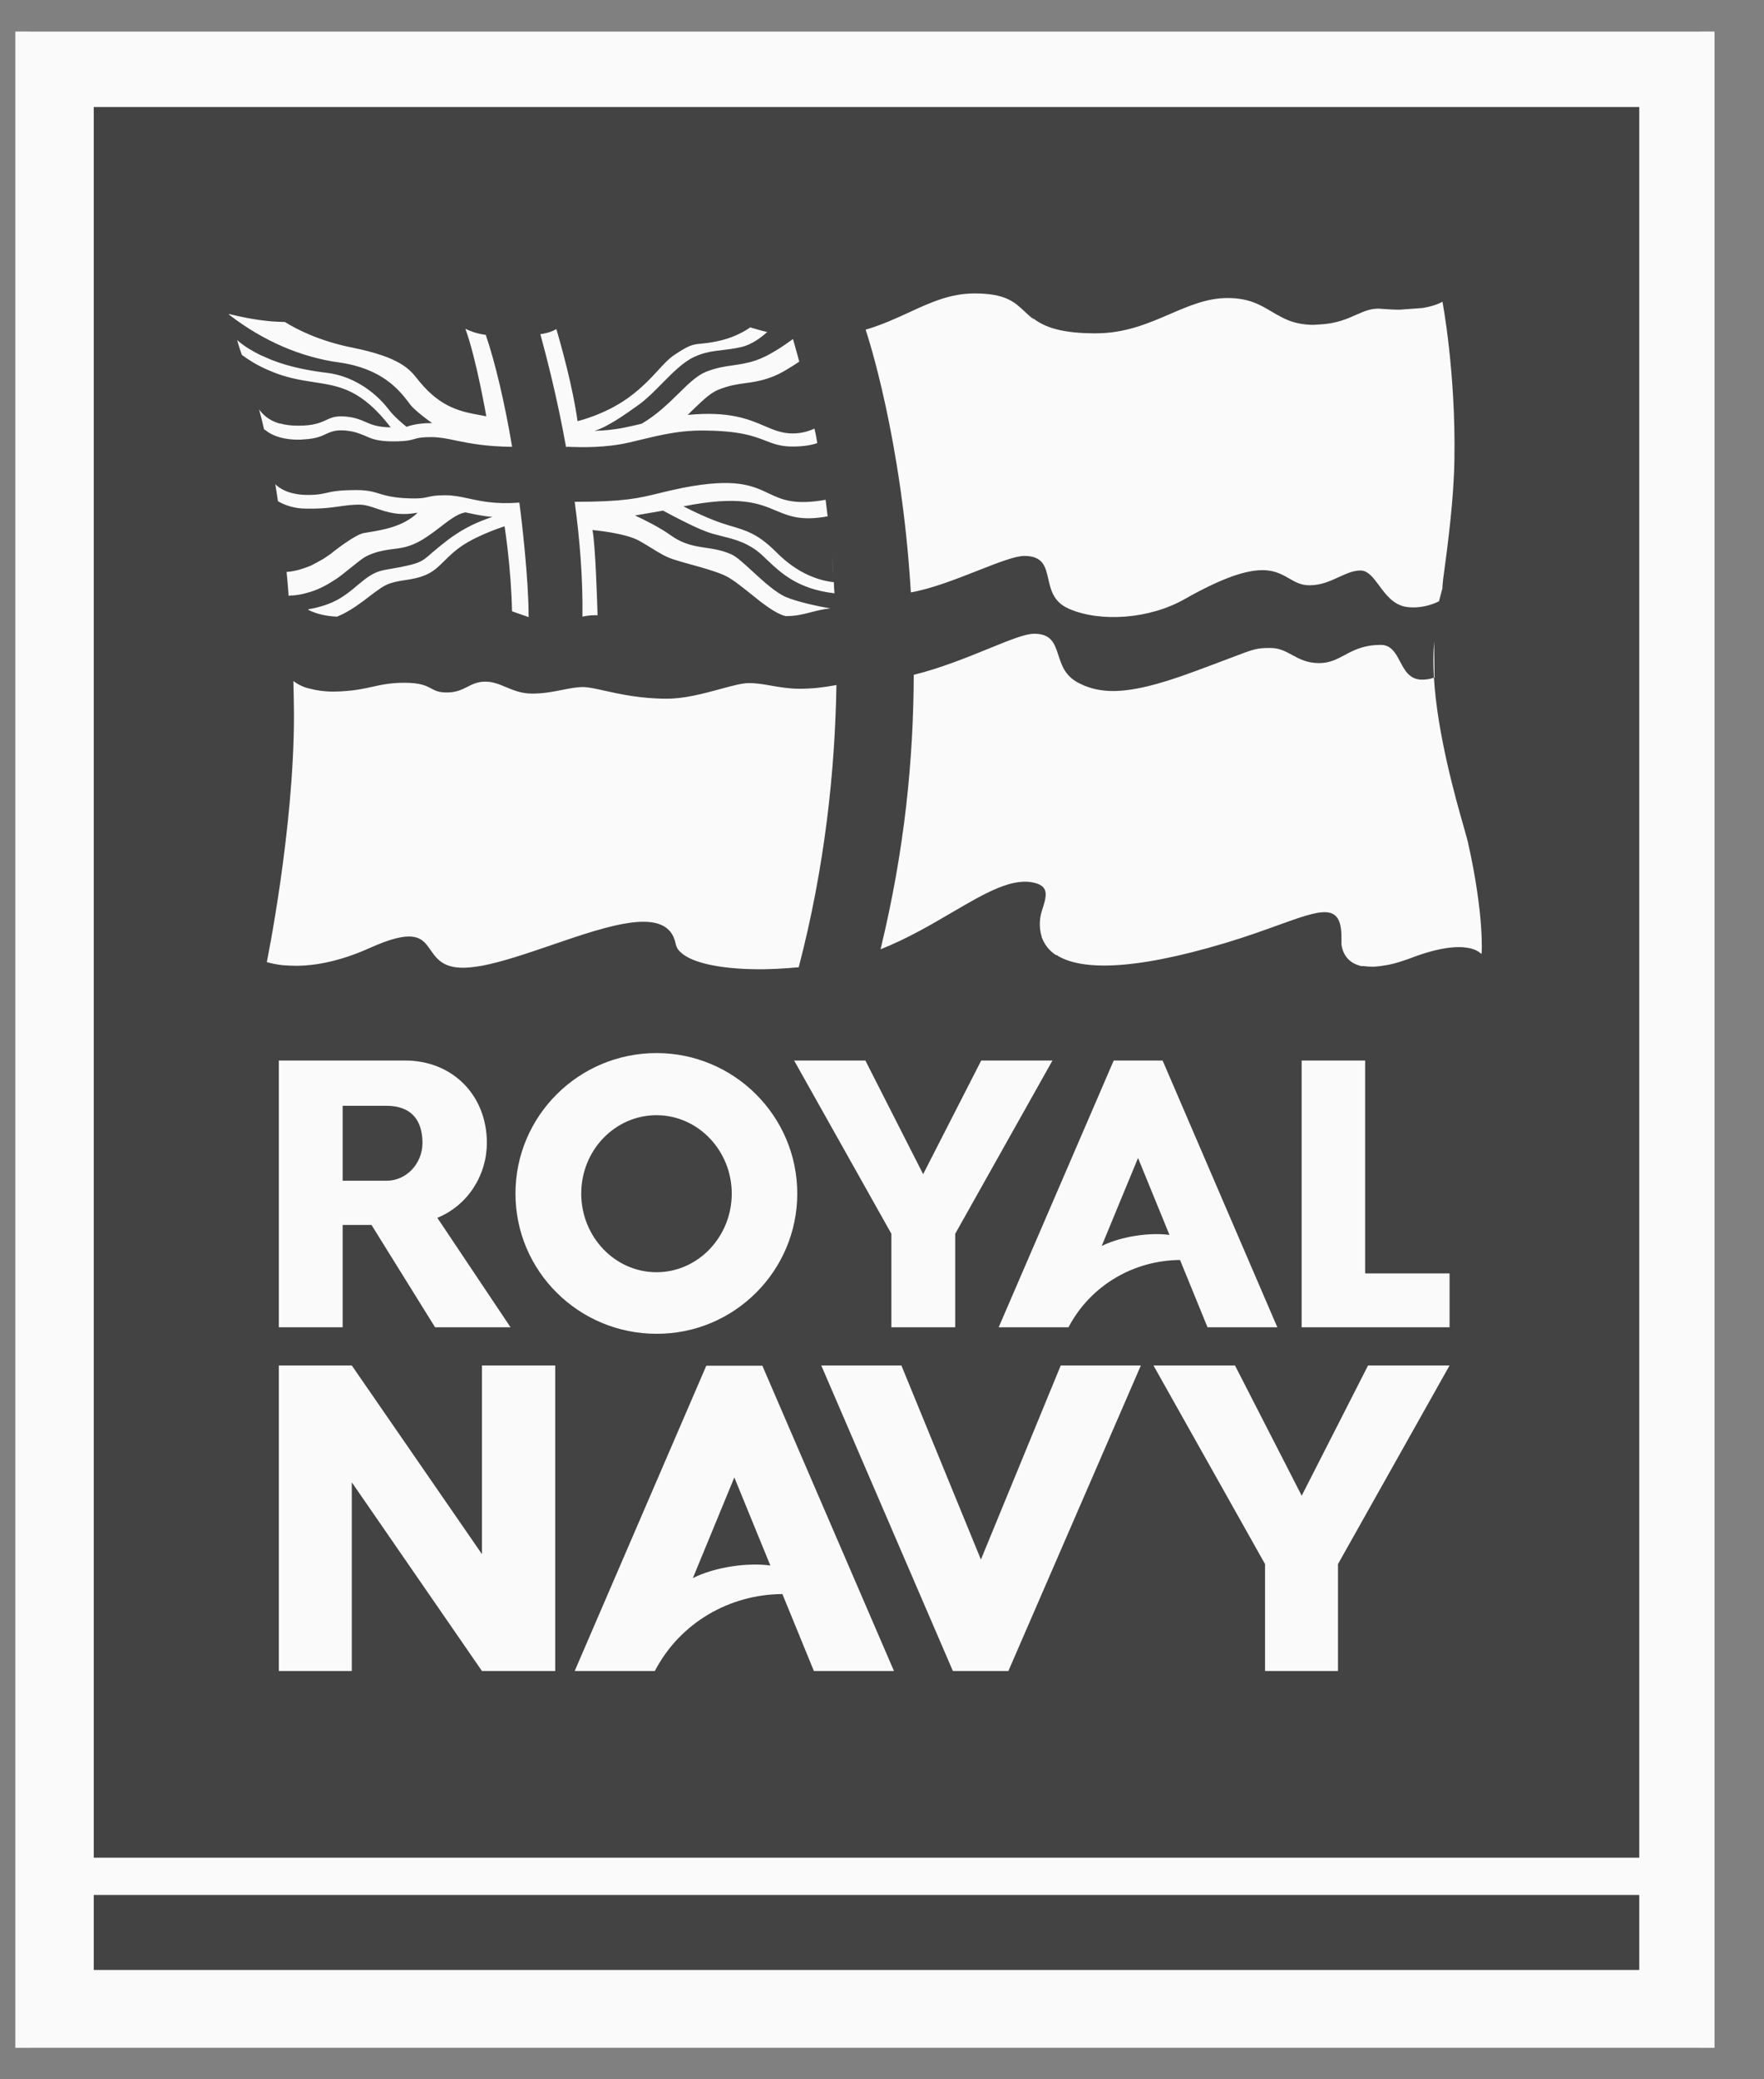
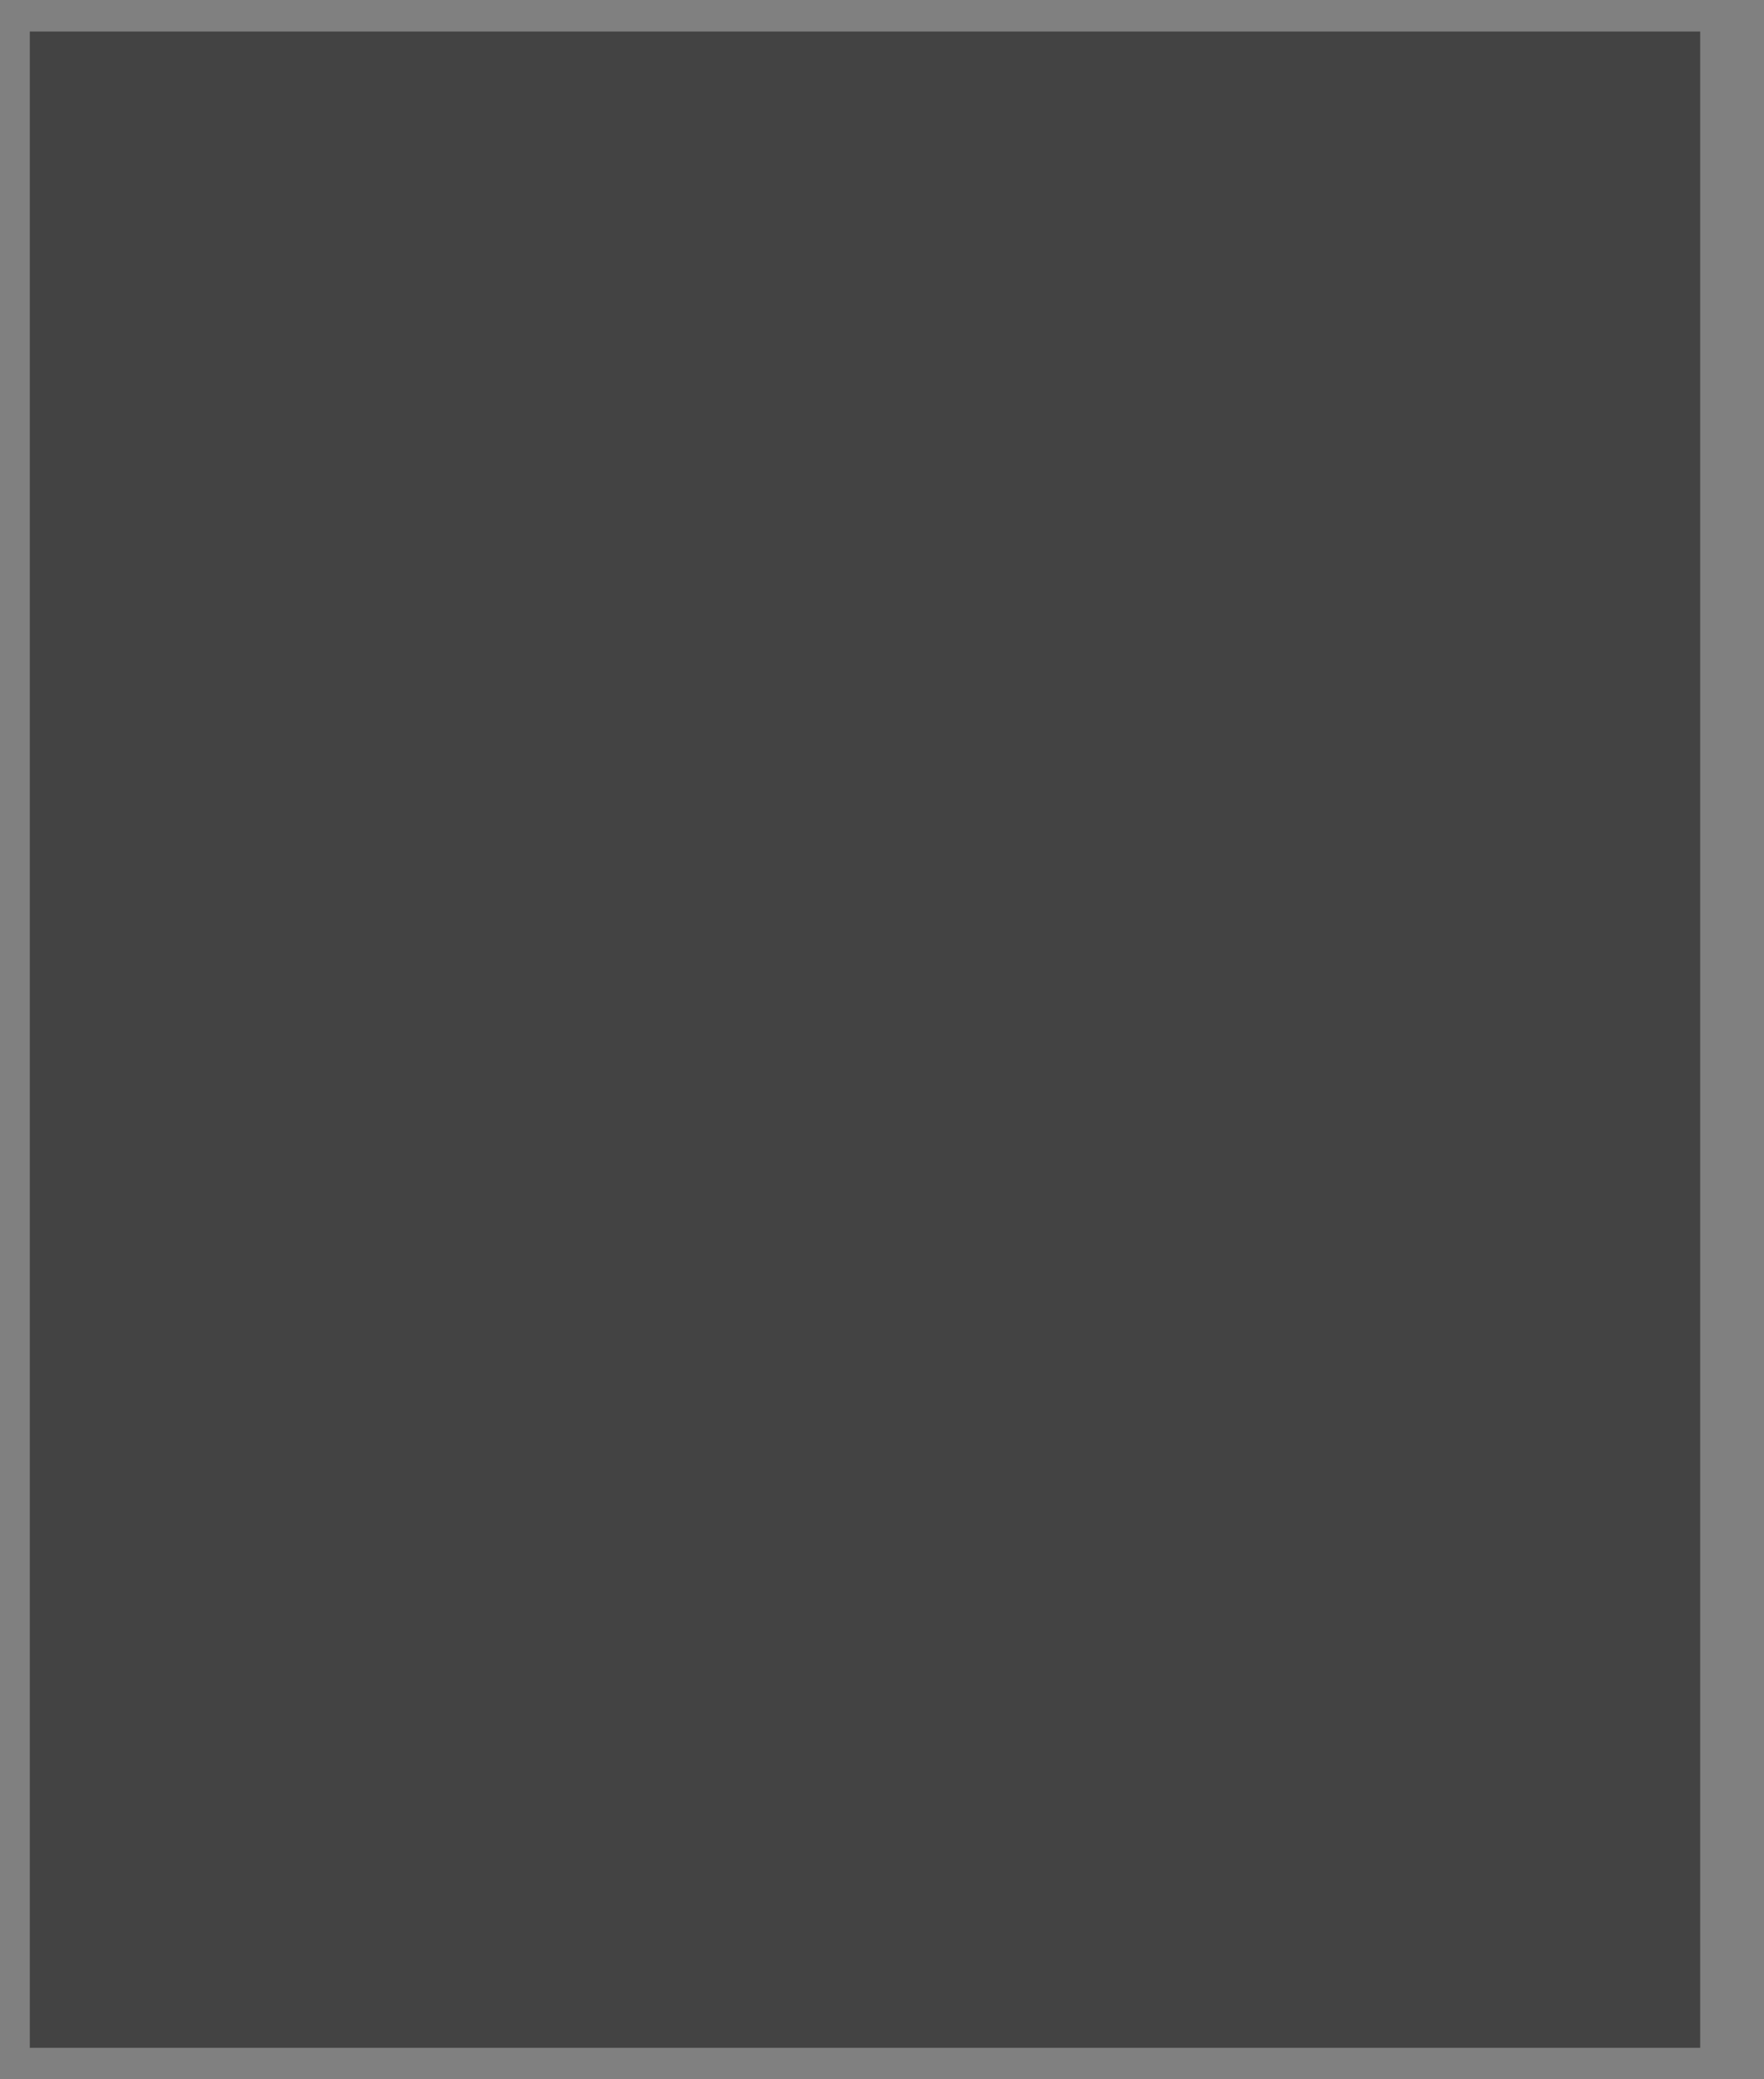
<svg xmlns="http://www.w3.org/2000/svg" width="28" height="33" viewBox="0 0 28 33" fill="none">
  <rect x="0" y="0" width="28" height="33" fill="#808080" stroke="none" />
  <g clip-path="url(#clip0_35_3142)">
-     <path d="M26.987 0.5H0.473V32.5H26.987V0.5Z" fill="#434343" />
-     <path fill-rule="evenodd" clip-rule="evenodd" d="M0.243 0.5V32.5H27.215V0.5H0.243ZM1.488 1.699H26.02V29.483H1.488V1.699ZM26.02 31.265H1.488V30.075H26.02V31.265ZM22.896 9.335C22.896 9.294 22.9 9.253 22.905 9.217V9.208C22.986 8.615 23.077 7.91 23.086 7.29C23.109 5.901 22.896 4.788 22.896 4.788C22.896 4.788 22.8 4.852 22.582 4.888L22.214 4.915C22.128 4.915 22.033 4.91 21.928 4.901C21.776 4.886 21.66 4.937 21.525 4.997C21.377 5.063 21.206 5.138 20.938 5.15C20.925 5.15 20.912 5.151 20.9 5.152C20.887 5.154 20.875 5.155 20.861 5.155H20.838H20.834H20.811H20.807C20.575 5.146 20.421 5.082 20.284 5.001L20.289 5.005C20.251 4.985 20.215 4.963 20.179 4.942C20 4.836 19.821 4.73 19.485 4.73C19.16 4.73 18.873 4.854 18.569 4.985C18.225 5.133 17.86 5.29 17.396 5.29H17.355C16.774 5.286 16.538 5.164 16.374 5.033C16.379 5.037 16.383 5.041 16.388 5.045C16.397 5.053 16.406 5.061 16.415 5.073C16.356 5.031 16.308 4.985 16.261 4.941C16.105 4.794 15.96 4.657 15.47 4.657C15.082 4.657 14.769 4.801 14.429 4.958C14.218 5.055 13.996 5.157 13.74 5.232C13.772 5.327 14.312 6.964 14.458 9.402C14.793 9.342 15.18 9.19 15.518 9.057C15.836 8.932 16.111 8.823 16.261 8.823C16.41 8.823 16.497 8.869 16.547 8.936C16.597 9.002 16.617 9.091 16.639 9.186C16.678 9.359 16.721 9.551 16.956 9.656C16.958 9.659 16.961 9.66 16.965 9.661L16.968 9.662L16.972 9.664L16.974 9.665C17.469 9.877 18.245 9.828 18.808 9.506C19.928 8.872 20.215 9.038 20.463 9.181C20.56 9.237 20.651 9.289 20.784 9.289C20.967 9.289 21.114 9.222 21.251 9.159C21.369 9.105 21.479 9.054 21.597 9.054C21.683 9.054 21.751 9.117 21.819 9.199C21.842 9.227 21.864 9.258 21.888 9.289C21.996 9.436 22.119 9.603 22.328 9.633C22.532 9.66 22.714 9.606 22.841 9.543L22.896 9.335ZM4.499 6.955C4.376 6.928 4.276 6.883 4.199 6.815L4.195 6.819L4.191 6.813C4.167 6.707 4.142 6.601 4.113 6.498L4.115 6.501C4.16 6.56 4.243 6.666 4.444 6.724V6.72C4.522 6.743 4.617 6.756 4.735 6.756C4.983 6.756 5.086 6.708 5.175 6.667C5.258 6.629 5.328 6.596 5.489 6.611C5.64 6.626 5.719 6.661 5.798 6.695C5.892 6.737 5.986 6.778 6.202 6.783C5.739 6.181 5.394 6.128 4.989 6.066C4.877 6.049 4.76 6.031 4.635 6.001C4.581 5.987 4.531 5.974 4.485 5.96C4.399 5.933 4.322 5.901 4.249 5.87C4.081 5.797 3.945 5.711 3.84 5.634C3.813 5.562 3.79 5.49 3.772 5.426C3.77 5.42 3.769 5.415 3.768 5.411C3.767 5.405 3.766 5.4 3.763 5.395L3.772 5.404C3.881 5.499 4.004 5.571 4.131 5.634L4.308 5.711C4.617 5.833 4.944 5.888 5.203 5.919C5.566 5.965 5.925 6.182 6.166 6.494C6.25 6.607 6.393 6.725 6.435 6.759L6.443 6.765L6.452 6.774C6.488 6.761 6.62 6.715 6.838 6.715H6.86C6.806 6.679 6.597 6.525 6.515 6.426C6.506 6.412 6.493 6.394 6.479 6.376L6.478 6.375C6.332 6.189 6.064 5.847 5.38 5.752C4.78 5.67 4.181 5.413 3.645 5.001L3.636 4.996V4.992V4.983L3.668 4.992H3.672C3.763 5.015 4.036 5.078 4.317 5.101C4.385 5.105 4.453 5.11 4.522 5.11C4.708 5.227 5.071 5.413 5.593 5.517C6.352 5.671 6.499 5.856 6.632 6.023C6.643 6.037 6.654 6.05 6.665 6.064C7.01 6.478 7.329 6.536 7.635 6.591C7.663 6.596 7.691 6.601 7.719 6.607C7.719 6.607 7.56 5.689 7.387 5.218C7.46 5.254 7.551 5.29 7.696 5.313H7.701H7.71C7.86 5.747 8.018 6.426 8.127 7.082V7.091H8.118C7.719 7.087 7.469 7.038 7.267 6.998L7.233 6.991C7.088 6.96 6.974 6.937 6.842 6.937C6.688 6.937 6.633 6.951 6.574 6.969C6.511 6.987 6.443 7.005 6.234 7.005C5.988 7.005 5.889 6.96 5.789 6.914L5.777 6.91C5.703 6.879 5.622 6.846 5.484 6.833C5.328 6.82 5.26 6.85 5.18 6.885L5.176 6.887L5.175 6.888C5.098 6.924 5.011 6.964 4.826 6.973C4.794 6.978 4.762 6.978 4.726 6.978C4.644 6.978 4.567 6.969 4.499 6.955ZM4.191 6.813L4.199 6.847C4.197 6.842 4.196 6.835 4.194 6.829C4.193 6.823 4.192 6.817 4.19 6.81L4.191 6.813ZM9.985 7.023C9.617 7.109 9.226 7.1 9.013 7.091C8.999 7.091 8.99 7.091 8.985 7.096C8.845 6.313 8.672 5.653 8.577 5.304C8.722 5.282 8.785 5.248 8.815 5.231C8.822 5.227 8.827 5.225 8.831 5.223C8.908 5.481 9.099 6.173 9.167 6.684C9.167 6.684 9.594 6.585 9.966 6.318C10.183 6.162 10.331 6.002 10.452 5.87C10.539 5.776 10.613 5.696 10.688 5.644C10.944 5.471 10.998 5.466 11.131 5.454C11.19 5.448 11.265 5.441 11.379 5.417C11.606 5.372 11.783 5.282 11.91 5.196C11.991 5.221 12.08 5.247 12.178 5.269C12.078 5.359 11.928 5.476 11.747 5.512C11.65 5.534 11.561 5.544 11.475 5.555C11.323 5.573 11.181 5.589 11.025 5.662C10.851 5.739 10.68 5.912 10.509 6.085C10.389 6.206 10.27 6.328 10.148 6.417C9.93 6.575 9.63 6.784 9.435 6.838C9.608 6.833 9.798 6.815 9.985 6.77C10.028 6.762 10.068 6.752 10.107 6.743C10.133 6.736 10.159 6.73 10.184 6.725C10.423 6.586 10.608 6.405 10.771 6.245C10.926 6.092 11.062 5.959 11.206 5.901C11.371 5.835 11.501 5.817 11.633 5.798C11.745 5.782 11.859 5.766 11.996 5.72C12.196 5.653 12.419 5.503 12.587 5.381C12.597 5.419 12.609 5.462 12.624 5.512C12.642 5.577 12.664 5.652 12.687 5.739L12.659 5.757C12.613 5.788 12.563 5.821 12.51 5.852C12.41 5.915 12.301 5.969 12.201 6.001C12.058 6.05 11.943 6.066 11.829 6.081C11.7 6.099 11.572 6.117 11.411 6.182C11.293 6.227 11.184 6.327 11.061 6.444C11.011 6.49 10.966 6.535 10.916 6.585C11.577 6.522 11.882 6.653 12.131 6.759C12.28 6.823 12.409 6.879 12.582 6.879C12.728 6.879 12.841 6.842 12.927 6.802C12.946 6.874 12.959 6.951 12.973 7.032C12.882 7.064 12.755 7.087 12.582 7.087C12.391 7.087 12.284 7.045 12.156 6.996C11.969 6.923 11.739 6.833 11.134 6.833C10.861 6.833 10.62 6.874 10.348 6.937C10.297 6.949 10.246 6.962 10.192 6.974C10.126 6.99 10.057 7.006 9.985 7.023ZM12.19 5.271L12.178 5.269L12.178 5.268C12.18 5.268 12.184 5.269 12.187 5.27L12.19 5.271ZM12.196 5.273L12.19 5.271C12.192 5.272 12.195 5.273 12.196 5.273ZM12.573 5.327C12.566 5.327 12.559 5.326 12.55 5.324C12.543 5.323 12.534 5.322 12.528 5.322C12.534 5.322 12.541 5.323 12.548 5.324C12.555 5.326 12.562 5.327 12.569 5.327H12.573ZM12.632 5.331H12.637C12.63 5.331 12.622 5.33 12.614 5.329C12.606 5.328 12.598 5.327 12.591 5.327C12.598 5.327 12.605 5.328 12.612 5.329C12.618 5.33 12.625 5.331 12.632 5.331ZM14.653 18.635L13.736 16.831H12.605L14.149 19.581V21.065H15.162V19.581L16.706 16.831H15.575L14.653 18.635ZM18.731 19.997L19.167 21.065H20.275L18.454 16.831H17.678L15.852 21.065H16.96C17.314 20.391 18.005 20.002 18.731 19.997ZM18.064 18.378L18.563 19.599C18.259 19.558 17.805 19.617 17.487 19.775L18.064 18.378ZM4.666 11.361C4.666 11.162 4.657 10.809 4.657 10.809C4.73 10.863 4.816 10.909 4.925 10.931C5.025 10.958 5.148 10.976 5.289 10.976C5.366 10.976 5.429 10.972 5.493 10.967C5.658 10.955 5.781 10.928 5.901 10.902C6.052 10.868 6.199 10.836 6.419 10.836C6.675 10.836 6.764 10.884 6.843 10.926C6.906 10.96 6.963 10.99 7.092 10.99C7.242 10.99 7.333 10.944 7.42 10.9C7.502 10.858 7.582 10.818 7.705 10.818C7.824 10.818 7.923 10.86 8.029 10.904C8.148 10.954 8.276 11.008 8.449 11.008C8.628 11.008 8.783 10.977 8.924 10.949C9.042 10.926 9.15 10.904 9.253 10.904C9.337 10.904 9.45 10.929 9.592 10.961C9.836 11.015 10.167 11.089 10.588 11.089C10.867 11.089 11.173 11.006 11.431 10.936C11.618 10.885 11.78 10.841 11.887 10.841C12.008 10.841 12.125 10.861 12.248 10.883C12.383 10.906 12.525 10.931 12.687 10.931C12.909 10.931 13.073 10.909 13.277 10.872C13.254 12.229 13.095 13.754 12.678 15.351C12.437 15.373 12.196 15.387 11.969 15.382C11.429 15.373 10.975 15.283 10.797 15.107L10.788 15.097C10.784 15.097 10.784 15.093 10.784 15.093L10.779 15.088L10.775 15.084C10.747 15.052 10.734 15.016 10.725 14.98C10.604 14.364 9.675 14.683 8.754 14.999C8.362 15.133 7.971 15.267 7.646 15.328C7.63 15.33 7.615 15.333 7.6 15.335C7.585 15.337 7.571 15.339 7.555 15.342C7.071 15.414 6.949 15.24 6.838 15.083C6.824 15.063 6.811 15.044 6.796 15.025C6.678 14.862 6.519 14.754 5.874 15.043C5.393 15.26 5.003 15.324 4.726 15.328C4.635 15.328 4.557 15.324 4.494 15.319C4.326 15.301 4.235 15.269 4.235 15.269C4.235 15.269 4.666 13.161 4.666 11.361ZM4.58 9.457L4.608 9.452H4.617C4.703 9.448 4.789 9.434 4.866 9.411C5.044 9.366 5.189 9.285 5.321 9.199C5.394 9.151 5.459 9.098 5.52 9.049C5.545 9.029 5.569 9.009 5.593 8.991L5.615 8.973C5.696 8.908 5.766 8.852 5.825 8.823C5.973 8.752 6.103 8.733 6.229 8.715L6.233 8.715C6.306 8.706 6.374 8.697 6.442 8.679C6.629 8.629 6.769 8.534 7.015 8.344C7.183 8.213 7.282 8.154 7.369 8.136C7.369 8.136 7.378 8.136 7.387 8.131L7.431 8.141C7.545 8.165 7.666 8.192 7.818 8.204H7.814L7.787 8.213L7.766 8.22C7.625 8.271 7.381 8.36 7.096 8.579C6.999 8.653 6.932 8.71 6.878 8.756L6.851 8.778C6.678 8.932 6.656 8.95 6.106 9.045C5.931 9.076 5.818 9.169 5.689 9.276L5.684 9.28L5.679 9.284C5.59 9.36 5.495 9.44 5.371 9.511C5.248 9.579 5.103 9.633 4.898 9.669L4.889 9.674L4.903 9.683C5.021 9.742 5.166 9.778 5.348 9.787L5.402 9.764C5.576 9.685 5.728 9.569 5.862 9.466C5.987 9.371 6.096 9.288 6.193 9.258C6.273 9.231 6.352 9.219 6.432 9.207C6.545 9.189 6.66 9.171 6.783 9.113C6.894 9.06 6.967 8.987 7.052 8.903C7.127 8.829 7.211 8.745 7.337 8.66C7.605 8.48 8.009 8.353 8.009 8.353C8.009 8.353 8.114 9.013 8.127 9.701C8.152 9.71 8.177 9.719 8.202 9.728C8.257 9.748 8.314 9.768 8.372 9.787L8.391 9.796V9.787C8.391 9.199 8.282 8.258 8.245 7.986V7.977H8.236C7.868 8.005 7.637 7.955 7.432 7.91C7.305 7.882 7.192 7.86 7.065 7.86C6.919 7.86 6.856 7.873 6.797 7.887C6.719 7.905 6.647 7.919 6.406 7.905C6.211 7.891 6.12 7.864 6.029 7.837L6.006 7.83C5.923 7.805 5.836 7.778 5.657 7.778C5.38 7.778 5.271 7.801 5.175 7.824L5.156 7.828C5.123 7.835 5.092 7.842 5.057 7.846C5.016 7.851 4.966 7.855 4.898 7.855C4.821 7.855 4.753 7.851 4.689 7.837C4.562 7.815 4.458 7.765 4.376 7.692L4.367 7.683L4.371 7.697V7.692C4.385 7.778 4.399 7.864 4.412 7.955C4.53 8.023 4.68 8.072 4.857 8.072H4.994C5.015 8.072 5.036 8.071 5.055 8.07C5.072 8.069 5.088 8.068 5.103 8.068C5.225 8.06 5.319 8.047 5.403 8.035C5.504 8.021 5.591 8.009 5.698 8.009C5.796 8.009 5.885 8.039 5.983 8.073C6.146 8.128 6.333 8.192 6.629 8.136C6.408 8.356 6.071 8.411 5.864 8.445C5.828 8.451 5.797 8.456 5.77 8.461C5.629 8.489 5.293 8.755 5.293 8.755C5.28 8.768 5.265 8.779 5.251 8.789C5.245 8.793 5.24 8.797 5.234 8.801L5.134 8.869L5.053 8.914L4.935 8.977L4.826 9.018C4.721 9.054 4.626 9.072 4.549 9.077C4.562 9.199 4.571 9.316 4.58 9.434V9.457ZM10.46 7.828C10.568 7.801 10.687 7.773 10.839 7.742C11.672 7.58 11.942 7.708 12.194 7.827C12.405 7.927 12.602 8.021 13.105 7.932C13.109 7.973 13.114 8.013 13.12 8.054C13.126 8.1 13.132 8.147 13.137 8.195C12.717 8.271 12.528 8.192 12.317 8.104C12.045 7.989 11.737 7.86 10.848 8.036C10.961 8.095 11.293 8.258 11.543 8.33L11.565 8.337C11.86 8.423 12.031 8.473 12.328 8.769C12.673 9.117 13.018 9.217 13.236 9.24C13.236 9.298 13.241 9.357 13.246 9.416C12.666 9.35 12.397 9.094 12.184 8.893C12.119 8.83 12.059 8.773 11.997 8.728C11.815 8.598 11.628 8.551 11.454 8.508C11.362 8.485 11.274 8.463 11.193 8.43C11.011 8.362 10.675 8.186 10.525 8.104C10.44 8.118 10.359 8.133 10.283 8.146C10.212 8.158 10.145 8.17 10.08 8.181C10.216 8.244 10.466 8.367 10.643 8.493C10.846 8.64 11.024 8.667 11.205 8.694C11.337 8.714 11.47 8.734 11.615 8.801C11.69 8.834 11.806 8.941 11.938 9.062C12.11 9.22 12.309 9.403 12.474 9.475C12.655 9.552 12.973 9.62 13.178 9.656C13.063 9.668 12.968 9.692 12.874 9.716C12.752 9.748 12.634 9.778 12.483 9.778H12.469C12.301 9.735 12.101 9.574 11.909 9.419C11.753 9.294 11.603 9.173 11.479 9.122C11.333 9.06 11.13 9.004 10.953 8.955C10.844 8.925 10.745 8.897 10.675 8.873C10.557 8.832 10.465 8.775 10.353 8.706C10.293 8.669 10.227 8.628 10.148 8.584C9.926 8.457 9.404 8.412 9.404 8.412C9.449 8.611 9.481 9.588 9.485 9.764H9.44C9.367 9.764 9.308 9.773 9.245 9.787C9.254 9.199 9.204 8.566 9.122 7.964C9.904 7.964 10.134 7.908 10.46 7.828ZM13.236 9.24C13.232 9.164 13.226 9.089 13.22 9.014C13.214 8.946 13.209 8.877 13.205 8.81C13.218 8.95 13.227 9.095 13.236 9.24ZM20.662 23.738L19.603 21.671H18.309L20.08 24.823V26.52H21.238V24.823L23.009 21.671H21.715L20.662 23.738ZM14.308 21.671L15.57 24.751L16.837 21.671H18.109L16.006 26.52H15.125L13.036 21.671H14.308ZM11.211 21.675L9.122 26.52H10.394C10.798 25.747 11.588 25.303 12.419 25.299L12.919 26.52H14.19L12.101 21.675H11.211ZM10.998 25.045L11.656 23.448L12.228 24.846C11.879 24.797 11.361 24.864 10.998 25.045ZM20.661 21.065V16.831H21.669V20.21H23.009V21.065H20.661ZM22.769 10.687V10.655L22.764 10.18C22.748 10.361 22.749 10.555 22.761 10.755C22.705 10.775 22.641 10.787 22.573 10.787C22.375 10.787 22.298 10.64 22.223 10.499C22.194 10.443 22.165 10.388 22.128 10.343C22.078 10.28 22.015 10.235 21.92 10.235C21.644 10.235 21.486 10.32 21.341 10.398C21.218 10.463 21.105 10.524 20.939 10.524C20.747 10.524 20.626 10.458 20.51 10.395C20.406 10.338 20.306 10.284 20.167 10.284C19.945 10.284 19.918 10.295 19.511 10.45C19.377 10.501 19.201 10.568 18.963 10.655C18.355 10.882 17.959 10.967 17.669 10.967C17.519 10.967 17.396 10.945 17.287 10.909C17.242 10.895 17.197 10.877 17.151 10.854C16.983 10.777 16.901 10.664 16.851 10.542C16.831 10.494 16.815 10.444 16.799 10.397C16.74 10.215 16.689 10.058 16.415 10.058C16.272 10.058 16.014 10.163 15.691 10.295C15.35 10.434 14.935 10.603 14.504 10.71C14.499 12.049 14.363 13.474 13.977 15.066C14.398 14.899 14.775 14.678 15.113 14.48C15.645 14.169 16.08 13.914 16.438 14.016C16.659 14.078 16.609 14.234 16.539 14.451L16.534 14.469C16.515 14.528 16.479 14.69 16.534 14.862V14.867V14.871C16.534 14.876 16.534 14.876 16.538 14.88C16.574 14.975 16.638 15.075 16.752 15.152C16.754 15.152 16.755 15.153 16.756 15.154C16.757 15.155 16.758 15.156 16.761 15.156H16.765C16.767 15.156 16.767 15.157 16.768 15.157C16.769 15.158 16.769 15.158 16.77 15.159C16.771 15.16 16.772 15.161 16.774 15.161H16.779C16.781 15.161 16.782 15.162 16.783 15.163C16.784 15.164 16.785 15.165 16.788 15.165L16.792 15.17C16.792 15.17 16.797 15.17 16.797 15.175C16.799 15.175 16.8 15.176 16.801 15.177C16.802 15.178 16.804 15.179 16.806 15.179C17.16 15.378 17.914 15.428 19.463 14.962C19.777 14.867 20.048 14.77 20.277 14.687C20.98 14.433 21.293 14.32 21.293 14.876V14.88V14.889V14.894V14.903V14.908V14.917V14.926V14.935V14.944V14.948V14.962V14.966V14.98V14.993C21.325 15.193 21.443 15.287 21.588 15.328C21.593 15.328 21.593 15.328 21.597 15.333H21.606H21.611H21.62H21.624H21.629H21.638H21.647C21.688 15.337 21.729 15.342 21.774 15.342H21.779H21.788H21.811C21.892 15.337 21.974 15.324 22.051 15.31C22.17 15.284 22.275 15.247 22.338 15.226C22.35 15.222 22.36 15.218 22.369 15.215C23.296 14.853 23.509 15.138 23.509 15.138V15.129L23.518 15.138C23.518 15.138 23.564 14.537 23.3 13.365C23.292 13.328 23.27 13.252 23.24 13.145C23.109 12.685 22.815 11.657 22.761 10.755C22.765 10.754 22.769 10.752 22.773 10.75C22.769 10.728 22.769 10.71 22.769 10.687ZM5.584 21.671L7.65 24.665V21.671H8.813V26.52H7.65L5.584 23.525V26.52H4.426V21.671H5.584ZM7.728 18.138C7.728 17.382 7.183 16.831 6.429 16.831H4.426V21.065H5.439V19.441H5.897L6.906 21.065H8.104L6.942 19.328C7.437 19.124 7.728 18.64 7.728 18.138ZM6.138 18.739H5.439V17.55H6.138C6.397 17.55 6.706 17.654 6.706 18.147C6.701 18.473 6.447 18.739 6.138 18.739ZM10.421 16.713C11.651 16.713 12.655 17.712 12.655 18.943C12.655 20.173 11.651 21.173 10.421 21.168C9.185 21.168 8.182 20.173 8.182 18.943C8.182 17.712 9.185 16.713 10.421 16.713ZM10.421 17.699C9.762 17.699 9.226 18.255 9.226 18.943C9.226 19.63 9.762 20.191 10.421 20.191C11.079 20.191 11.615 19.63 11.615 18.943C11.615 18.26 11.079 17.699 10.421 17.699Z" fill="#FAFAFA" />
+     <path d="M26.987 0.5H0.473V32.5H26.987Z" fill="#434343" />
  </g>
  <defs>
    <clipPath id="clip0_35_3142">
      <rect width="27.429" height="32" fill="white" transform="translate(0.015 0.5)" />
    </clipPath>
  </defs>
</svg>